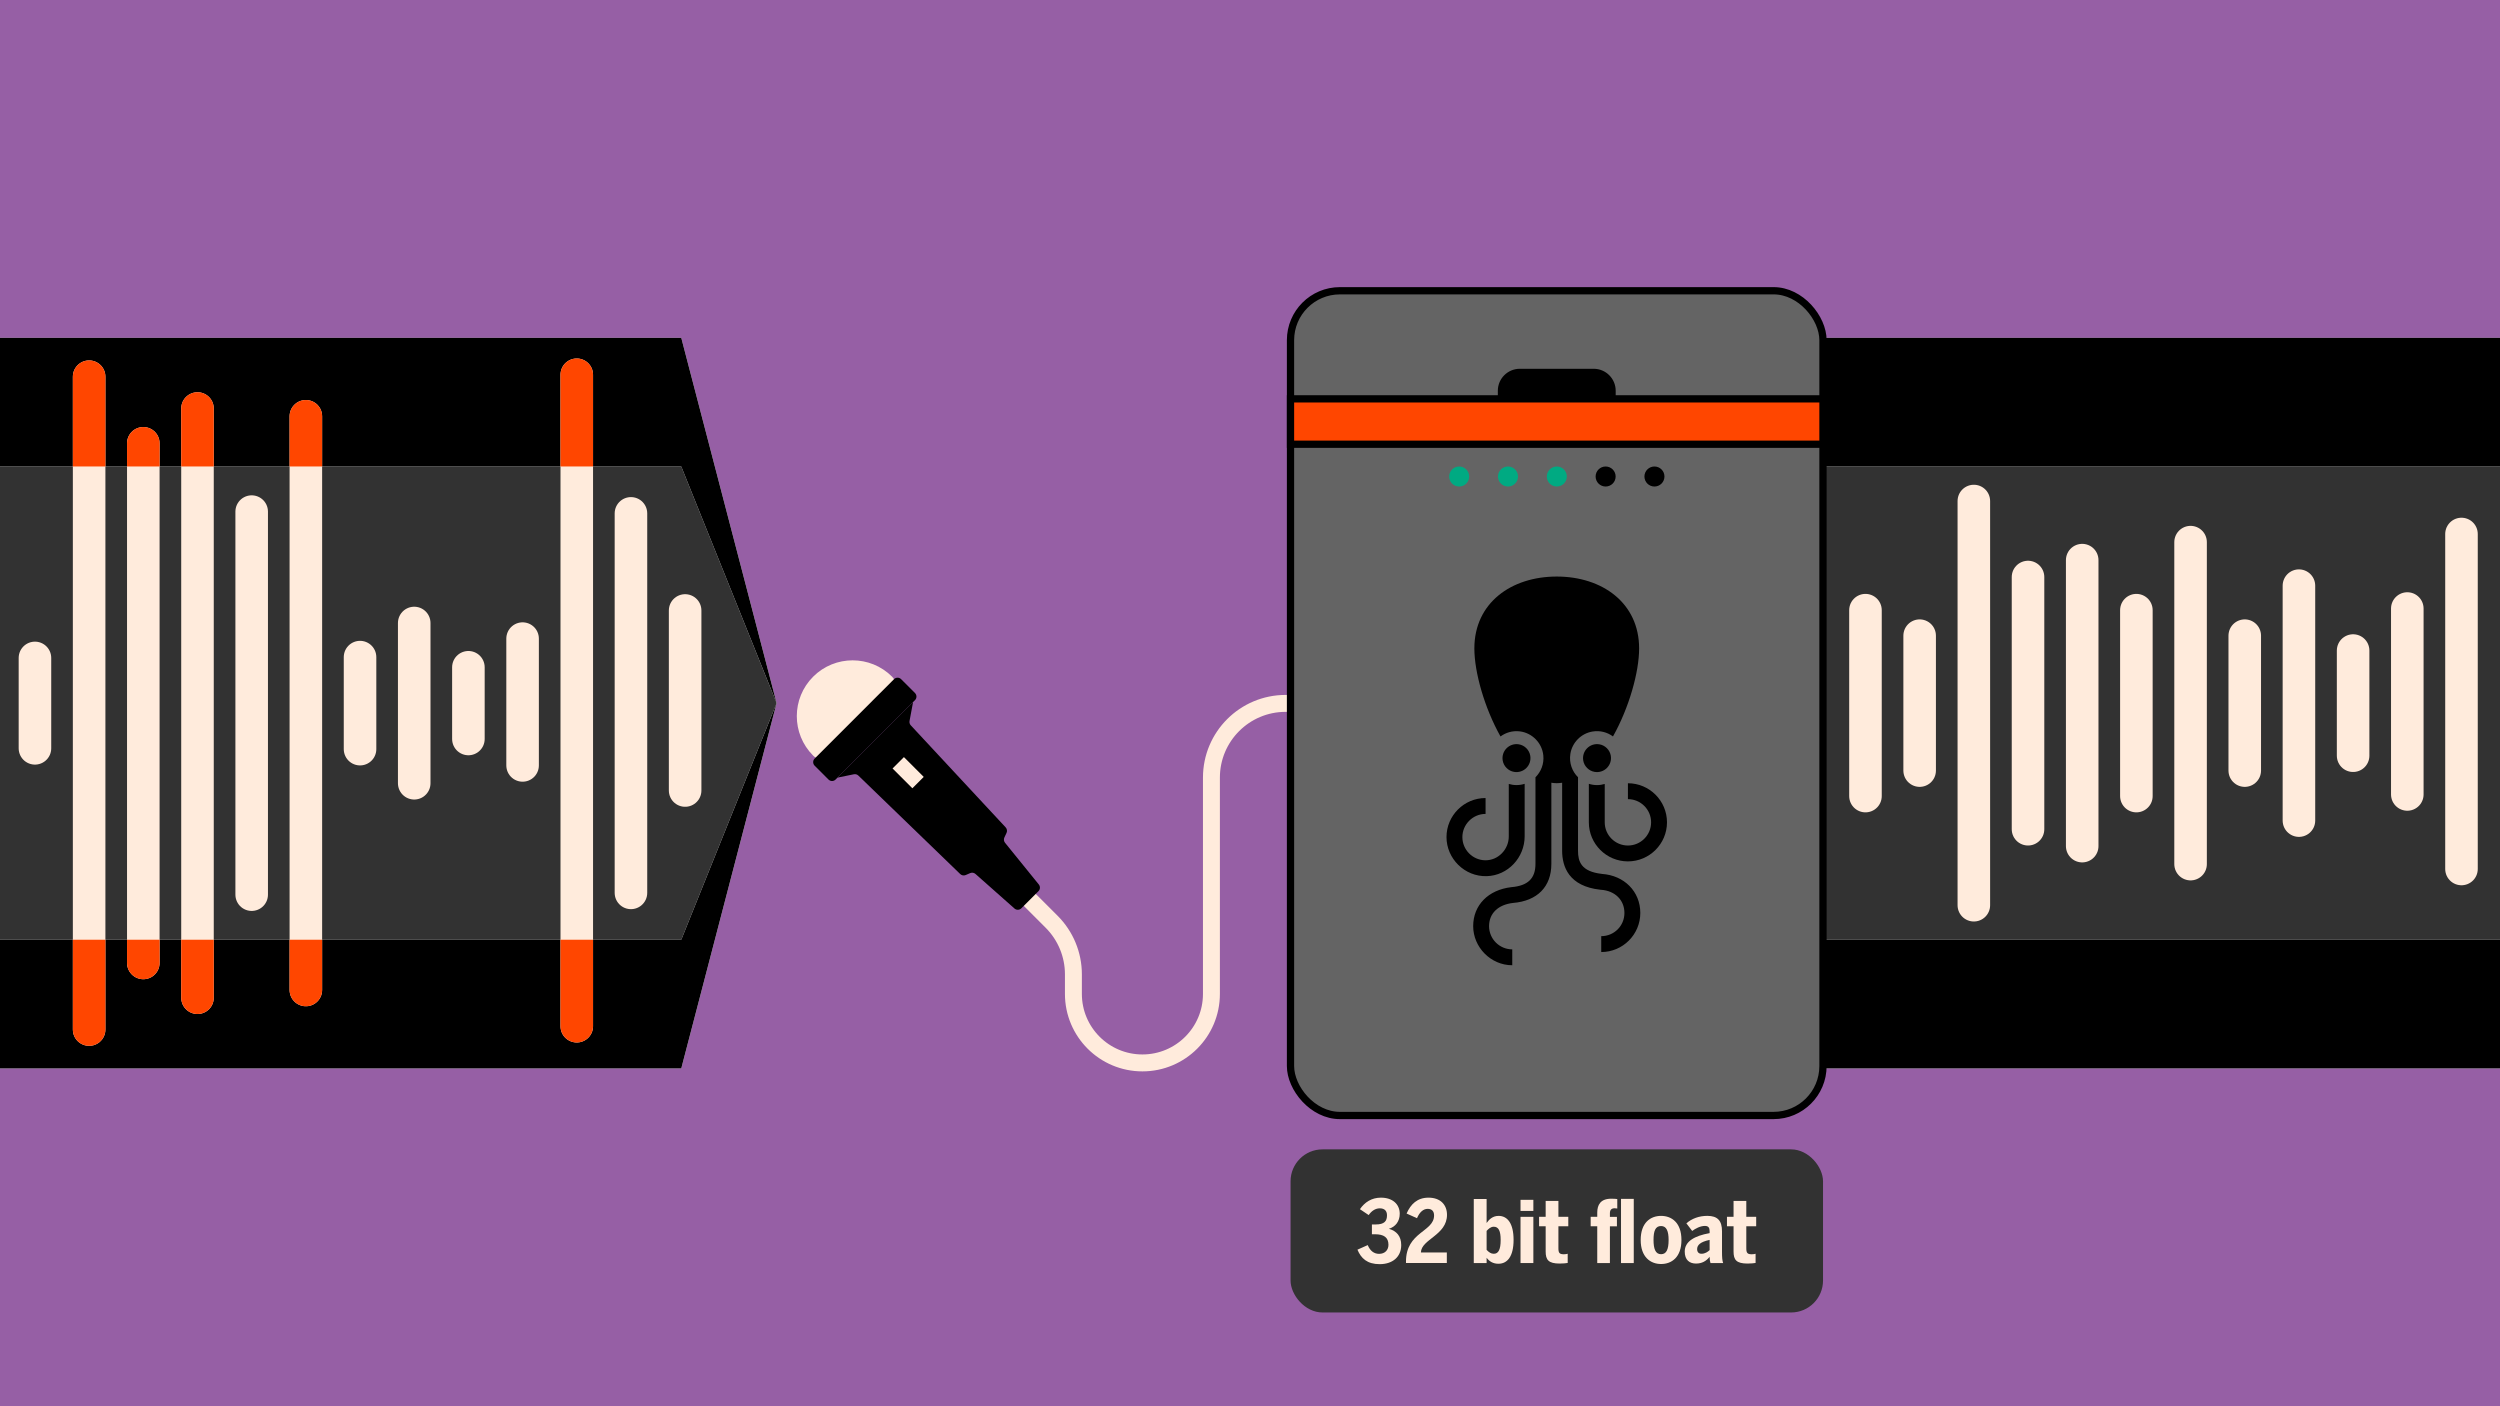
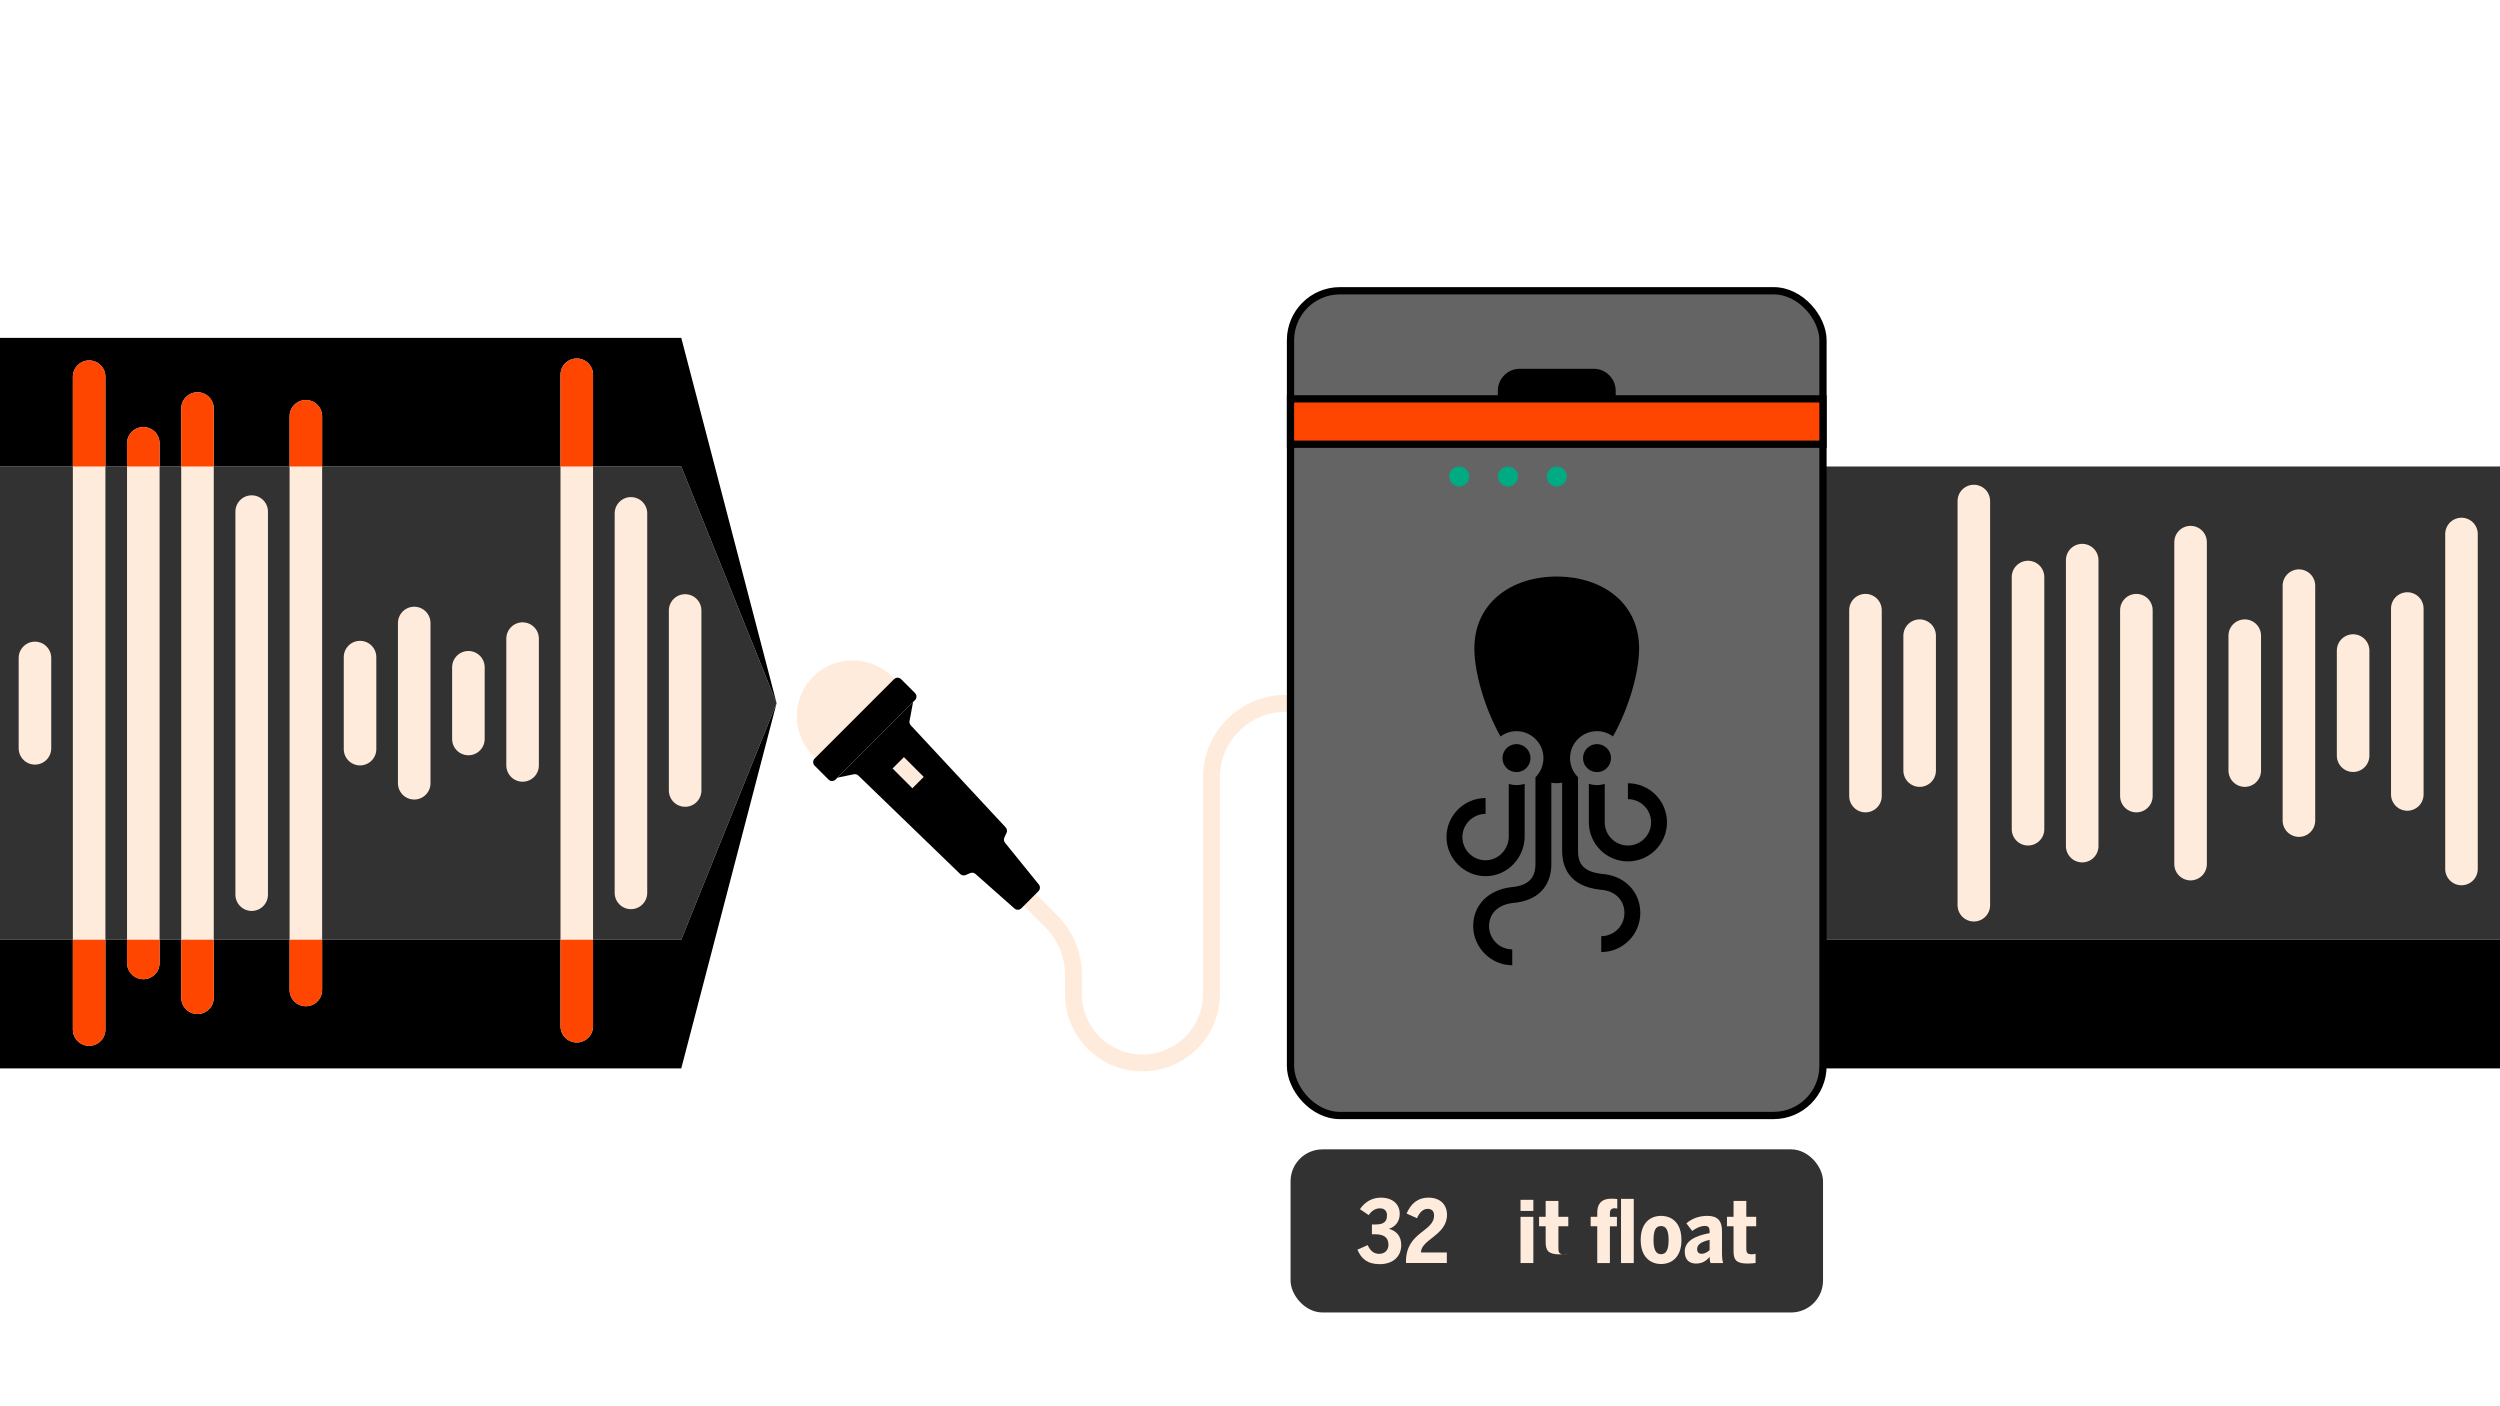
<svg xmlns="http://www.w3.org/2000/svg" id="Ebene_1" data-name="Ebene 1" viewBox="0 0 1920 1080">
  <defs>
    <style> .cls-1, .cls-2, .cls-3, .cls-4 { fill: none; } .cls-5 { fill: #323232; } .cls-2 { stroke-width: 13px; } .cls-2, .cls-6, .cls-7, .cls-3, .cls-4, .cls-8 { stroke-miterlimit: 10; } .cls-2, .cls-3 { stroke: #ffebdc; } .cls-9 { fill: #965fa5; } .cls-10 { clip-path: url(#clippath-1); } .cls-6 { fill: #646464; } .cls-6, .cls-7 { stroke-width: 5.58px; } .cls-6, .cls-7, .cls-8 { stroke: #000; } .cls-11 { fill: #fff; } .cls-12 { fill: #00aa82; } .cls-13 { fill: #ffebdc; } .cls-7 { fill: #ff4600; } .cls-3, .cls-4 { stroke-linecap: round; stroke-width: 25px; } .cls-4 { stroke: #ff4600; } .cls-8 { stroke-width: 3.66px; } .cls-14 { clip-path: url(#clippath); } </style>
    <clipPath id="clippath">
      <rect class="cls-1" x="-46.41" y="721.73" width="569.62" height="98.8" />
    </clipPath>
    <clipPath id="clippath-1">
      <rect class="cls-1" x="-46.41" y="259.47" width="569.62" height="98.8" />
    </clipPath>
  </defs>
-   <rect class="cls-9" width="1920" height="1080" />
  <rect class="cls-11" x="1391.28" y="259.47" width="528.72" height="561.06" />
  <rect class="cls-5" x="1391.38" y="358.27" width="528.62" height="363.46" />
  <rect x="1391.38" y="721.73" width="528.62" height="98.8" />
-   <rect x="1391.38" y="259.47" width="528.62" height="98.8" />
  <g>
    <line class="cls-3" x1="1515.91" y1="384.79" x2="1515.91" y2="695.21" />
    <line class="cls-3" x1="1557.52" y1="443.15" x2="1557.52" y2="636.85" />
    <line class="cls-3" x1="1599.13" y1="430.18" x2="1599.13" y2="649.82" />
    <line class="cls-3" x1="1640.74" y1="468.61" x2="1640.74" y2="611.39" />
    <line class="cls-3" x1="1848.81" y1="467.35" x2="1848.81" y2="610.14" />
    <line class="cls-3" x1="1432.68" y1="468.61" x2="1432.68" y2="611.39" />
    <line class="cls-3" x1="1682.36" y1="416.36" x2="1682.36" y2="663.64" />
    <line class="cls-3" x1="1723.97" y1="488.19" x2="1723.97" y2="591.81" />
    <line class="cls-3" x1="1474.29" y1="488.19" x2="1474.29" y2="591.81" />
    <line class="cls-3" x1="1807.19" y1="499.62" x2="1807.19" y2="580.38" />
    <line class="cls-3" x1="1765.58" y1="449.78" x2="1765.58" y2="630.22" />
    <line class="cls-3" x1="1890.42" y1="410.11" x2="1890.42" y2="667.38" />
  </g>
  <rect class="cls-11" y="259.47" width="523.21" height="561.06" />
  <polygon class="cls-11" points="523.21 259.47 523.21 358.27 523.21 721.73 523.21 820.53 596.42 540 523.21 259.47" />
  <polygon class="cls-5" points="523.21 358.27 0 358.27 0 721.73 523.21 721.73 596.42 540 523.21 358.27" />
  <polygon points="523.21 721.73 0 721.73 0 820.53 523.21 820.53 596.42 540 523.21 721.73" />
  <polygon points="523.21 259.47 0 259.47 0 358.27 523.21 358.27 596.42 540 523.21 259.47" />
  <g>
    <line class="cls-3" x1="68.45" y1="289.3" x2="68.45" y2="790.7" />
    <line class="cls-3" x1="110.06" y1="340.46" x2="110.06" y2="739.54" />
    <line class="cls-3" x1="151.67" y1="313.74" x2="151.67" y2="766.26" />
    <line class="cls-3" x1="193.29" y1="392.91" x2="193.29" y2="687.09" />
    <line class="cls-3" x1="401.35" y1="490.45" x2="401.35" y2="587.84" />
    <line class="cls-3" x1="234.9" y1="760.3" x2="234.9" y2="319.71" />
    <line class="cls-3" x1="276.51" y1="504.66" x2="276.51" y2="575.34" />
    <line class="cls-3" x1="26.84" y1="505.28" x2="26.84" y2="574.72" />
    <line class="cls-3" x1="359.73" y1="512.46" x2="359.73" y2="567.54" />
    <line class="cls-3" x1="318.12" y1="478.46" x2="318.12" y2="601.54" />
    <line class="cls-3" x1="442.96" y1="788.13" x2="442.96" y2="287.81" />
    <line class="cls-3" x1="484.57" y1="394.27" x2="484.57" y2="685.73" />
    <line class="cls-3" x1="526.18" y1="607.11" x2="526.18" y2="468.84" />
  </g>
  <g>
    <g>
      <path class="cls-2" d="M1029.46,540.2h-42.08c-31.48,0-57,25.52-57,57v166.12c0,29.27-23.73,53-53,53h0c-29.27,0-53-23.73-53-53v-15.06c0-15.12-6.01-29.62-16.69-40.31l-26.73-26.73" />
      <g>
        <g>
          <g>
            <path class="cls-13" d="M632.17,581.91c-2.81,0-5.07-.85-6.74-2.51-16.2-16.2-16.2-42.57,0-58.77,7.85-7.85,18.29-12.17,29.39-12.17s21.54,4.32,29.39,12.17c4.05,4.05,2.44,10.85.37,15.84-7.78,18.77-36.19,45.44-52.4,45.44h0Z" />
            <path class="cls-13" d="M654.81,509.76c10.75,0,20.86,4.19,28.46,11.79,3.54,3.54,2.01,9.79.09,14.41-3.76,9.07-12.57,20.41-23.01,29.6-10.69,9.42-21.23,15.04-28.2,15.04-2.48,0-4.38-.7-5.82-2.13-7.6-7.6-11.79-17.71-11.79-28.46s4.19-20.86,11.79-28.46c7.6-7.6,17.71-11.79,28.46-11.79M654.81,507.14c-10.97,0-21.94,4.18-30.31,12.55-16.74,16.74-16.74,43.88,0,60.62,2,2,4.62,2.89,7.66,2.89,22.44,0,67.7-48.77,52.96-63.51-8.37-8.37-19.34-12.55-30.31-12.55h0Z" />
          </g>
          <g>
            <path d="M639.01,598.37c-.65,0-1.25-.25-1.71-.71l-10.65-10.65c-.94-.94-.94-2.47,0-3.42l60.98-60.98c.46-.46,1.06-.71,1.71-.71s1.25.25,1.71.71l10.65,10.65c.46.46.71,1.06.71,1.71s-.25,1.25-.71,1.71l-60.98,60.98c-.46.46-1.06.71-1.71.71Z" />
            <path d="M689.34,523.34c.15,0,.44.04.69.29l10.65,10.65c.25.25.29.54.29.69s-.04.44-.29.69l-60.98,60.98c-.25.25-.54.29-.69.29s-.44-.04-.69-.29l-10.65-10.65c-.38-.38-.38-1,0-1.39l60.98-60.98c.25-.25.54-.29.69-.29M689.34,520.47c-.99,0-1.97.38-2.72,1.13l-60.98,60.98c-1.5,1.5-1.5,3.94,0,5.45l10.65,10.65c.75.75,1.74,1.13,2.72,1.13s1.97-.38,2.72-1.13l60.98-60.98c1.5-1.5,1.5-3.94,0-5.45l-10.65-10.65c-.75-.75-1.74-1.13-2.72-1.13h0Z" />
          </g>
          <path d="M701.24,539.18l-2.72,14.55c-.22,1.2.13,2.43.97,3.33l72.86,78.37c1.07,1.15,1.33,2.84.66,4.27l-1.64,3.47c-.63,1.34-.44,2.92.49,4.07l25.95,32.04c1.24,1.53,1.12,3.75-.27,5.15l-13.14,13.14c-1.44,1.44-3.75,1.51-5.28.16l-29.95-26.53c-1.12-.99-2.71-1.25-4.09-.65l-3.41,1.48c-1.43.62-3.09.32-4.21-.76l-78.24-75.63c-.91-.88-2.2-1.26-3.45-1l-12.57,2.57,58.02-58.02Z" />
        </g>
        <rect class="cls-13" x="691.29" y="582.67" width="12.34" height="21.51" transform="translate(1610.25 519.86) rotate(135)" />
      </g>
    </g>
    <g>
      <rect class="cls-6" x="991.11" y="223.3" width="408.94" height="633.4" rx="37.96" ry="37.96" />
      <rect class="cls-7" x="991.11" y="306.32" width="408.94" height="34.85" />
      <path class="cls-8" d="M1167.21,285.05h56.75c8.31,0,15.06,6.75,15.06,15.06v6.21h-86.86v-6.21c0-8.31,6.75-15.06,15.06-15.06Z" />
      <g>
        <path d="M1170.93,642.26v-40.29c-1.98.63-4.08.97-6.26.97-2.06,0-4.05-.31-5.93-.88v40.36c0,9.96-8.15,18.45-18.12,18.28-9.68-.16-17.51-8.09-17.51-17.81s7.99-17.8,17.81-17.8v-12.2c-16.55,0-30.01,13.46-30.01,30s13.95,30.5,30.92,30c16.32-.48,29.11-14.3,29.11-30.64Z" />
        <g>
          <path d="M1230.28,671.15c-16.13-1.8-18.36-9.63-18.36-17.83v-56.39c-4.48-4.45-6.95-10.92-5.88-17.92,1.33-8.74,8.28-15.76,17-17.2,5.92-.98,11.44.61,15.73,3.78,12.34-22.02,20.08-49.37,20.08-67.6,0-34.94-28.33-55.21-63.27-55.21s-63.27,20.27-63.27,55.21c0,18.23,7.73,45.59,20.08,67.61,4.03-2.98,9.16-4.56,14.67-3.93,9.58,1.09,17.25,8.88,18.21,18.47.66,6.57-1.79,12.6-6.03,16.81v66.52c0,11.16-5.82,16.82-18.53,17.86-17.8,2.09-29.3,13.85-29.3,29.97s13.46,30.01,30.01,30.01v-12.2c-9.82,0-17.81-7.99-17.81-17.81s6.93-16.49,18.31-17.83c18.76-1.52,29.53-12.45,29.53-29.99v-62.34c1.37.21,2.75.36,4.14.36s2.77-.15,4.14-.36v52.2c0,12.22,5.09,27.33,29.37,29.97l.28.03c10.88.67,18.19,7.84,18.19,17.82s-7.99,17.81-17.81,17.81v12.2c16.55,0,30.01-13.46,30.01-30.01s-12.39-28.86-29.48-29.99Z" />
          <path d="M1250.24,601.54v12.2c9.82,0,17.81,7.99,17.81,17.81s-7.99,17.81-17.81,17.81h0c-9.82,0-17.81-7.99-17.81-17.81v-29.47c-1.88.56-3.87.87-5.93.87-2.19,0-4.29-.35-6.27-.98v29.57c0,16.55,13.47,30.01,30.01,30.01h0c16.55,0,30.01-13.47,30.01-30.01s-13.46-30.01-30.01-30.01Z" />
        </g>
        <path d="M1166.47,571.64c-7.33-1.2-13.6,5.08-12.4,12.4.73,4.44,4.3,8.03,8.74,8.77,7.36,1.24,13.67-5.07,12.43-12.43-.75-4.44-4.33-8.01-8.77-8.74Z" />
        <path d="M1228.31,571.64c-7.33-1.21-13.6,5.08-12.39,12.41.73,4.44,4.32,8.03,8.76,8.76,7.34,1.21,13.63-5.08,12.41-12.42-.74-4.44-4.33-8.02-8.77-8.76Z" />
      </g>
      <circle class="cls-12" cx="1120.65" cy="365.96" r="7.69" />
      <circle class="cls-12" cx="1158.14" cy="365.96" r="7.69" />
      <circle class="cls-12" cx="1195.63" cy="365.96" r="7.69" />
-       <circle cx="1233.12" cy="365.96" r="7.69" />
-       <circle cx="1270.61" cy="365.96" r="7.69" />
    </g>
  </g>
  <g class="cls-14">
    <g>
      <line class="cls-4" x1="68.45" y1="721.73" x2="68.45" y2="790.7" />
      <line class="cls-4" x1="110.06" y1="721.73" x2="110.06" y2="739.54" />
      <line class="cls-4" x1="151.67" y1="721.73" x2="151.67" y2="766.26" />
      <line class="cls-4" x1="234.9" y1="760.3" x2="234.9" y2="721.73" />
      <line class="cls-4" x1="442.96" y1="788.13" x2="442.96" y2="721.73" />
    </g>
  </g>
  <g class="cls-10">
    <g>
      <line class="cls-4" x1="68.45" y1="289.3" x2="68.45" y2="358.27" />
      <line class="cls-4" x1="110.06" y1="340.46" x2="110.06" y2="358.27" />
      <line class="cls-4" x1="151.67" y1="313.74" x2="151.67" y2="358.27" />
      <line class="cls-4" x1="234.9" y1="358.27" x2="234.9" y2="319.71" />
      <line class="cls-4" x1="442.96" y1="358.27" x2="442.96" y2="287.81" />
    </g>
  </g>
  <g>
    <rect class="cls-5" x="991.15" y="882.71" width="408.94" height="125.27" rx="24.54" ry="24.54" />
    <g>
      <path class="cls-13" d="M1042.5,959.76l7.92-3.53c1.86,4.53,4.93,6.73,8.72,6.73,4.59,0,7.19-3.06,7.19-6.93,0-5.73-3.53-8.12-10.45-8.12h-2.26v-7.52h2.86c6.86,0,8.72-2.66,8.72-7.06,0-3-1.53-5.33-5.53-5.33-3.46,0-6.46,2.13-8.52,5.19l-6.73-4.53c3.6-5.26,8.92-8.86,16.12-8.86,8.92,0,14.45,4.99,14.45,12.39,0,5.79-3.26,9.99-8.32,11.52,5.93,1.73,9.46,5.66,9.46,12.52,0,9.26-6.86,14.65-16.51,14.65s-14.32-4.46-17.11-11.12Z" />
      <path class="cls-13" d="M1079.79,968.95c0-23.04,21.58-22.77,21.58-35.49,0-3.2-1.66-5.06-4.93-5.06s-6.19,2.46-8.19,7.19l-7.99-3.6c3.2-7.26,8.26-12.19,16.85-12.19,9.19,0,14.18,5.53,14.18,13.18,0,15.72-19.78,18.71-20.04,28.9h19.91v8.12h-31.36v-1.07Z" />
-       <path class="cls-13" d="M1141.72,965.96v4.06h-9.86v-49.21h9.86v18.45c1.86-2.73,4.73-5.46,9.19-5.46,6.86,0,11.52,5.79,11.52,18.45s-4.73,18.31-11.65,18.31c-4,0-6.93-1.73-9.06-4.59ZM1152.51,952.31c0-6.99-1.6-10.19-5.33-10.19-2.26,0-4.13,1.73-5.46,3.2v14.58c1.73,1.8,3.33,3,5.53,3,3.53,0,5.26-3.2,5.26-10.59Z" />
      <path class="cls-13" d="M1167.76,921.47h9.86v8.52h-9.86v-8.52ZM1167.76,934.53h9.86v35.49h-9.86v-35.49Z" />
-       <path class="cls-13" d="M1187.07,961.16v-19.38h-5.06v-7.26h5.06v-12.19h9.79v12.19h7.59v7.26h-7.59v16.91c0,3.6.87,4.59,4.2,4.59,1,0,2.46-.2,2.93-.4v7.06c-.67.2-3.86.47-6.13.47-8.66,0-10.79-2.86-10.79-9.26Z" />
+       <path class="cls-13" d="M1187.07,961.16v-19.38h-5.06v-7.26h5.06v-12.19h9.79v12.19h7.59v7.26h-7.59v16.91c0,3.6.87,4.59,4.2,4.59,1,0,2.46-.2,2.93-.4c-.67.2-3.86.47-6.13.47-8.66,0-10.79-2.86-10.79-9.26Z" />
      <path class="cls-13" d="M1226.69,941.78h-5.06v-7.26h5.06v-3.26c0-5.79,2.4-10.65,10.72-10.65,2,0,4.26.13,4.66.27v7.26c-.4-.07-1.33-.2-2-.2-2.33,0-3.66,1.13-3.66,3.8v2.8h5.39v7.26h-5.39v28.23h-9.72v-28.23ZM1244.94,920.74h9.79v49.28h-9.79v-49.28Z" />
      <path class="cls-13" d="M1260.05,952.31c0-13.32,7.52-18.51,15.65-18.51s15.65,5.19,15.65,18.51-7.59,18.45-15.65,18.45-15.65-5.26-15.65-18.45ZM1281.49,952.31c0-6.66-1.53-10.72-5.79-10.72s-5.79,3.53-5.79,10.72c0,6.73,1.46,10.92,5.79,10.92,4.06,0,5.79-3.6,5.79-10.92Z" />
      <path class="cls-13" d="M1293.88,961.16c0-7.72,7.39-11.99,19.11-14.12v-1.47c0-2.66-.93-4.06-3.6-4.06-3.6,0-7.26,2-9.79,3.86l-4.46-5.86c4.13-3.6,9.66-5.73,16.11-5.73,7.86,0,11.25,3.73,11.25,11.79v15.78c0,4.26.2,6.86.87,8.66h-9.72c-.4-1.33-.67-2.73-.67-4.79-2.6,3.33-5.93,5.19-10.45,5.19-4.86,0-8.66-2.6-8.66-9.26ZM1312.99,960.1v-7.86c-7.13,1.53-9.59,3.93-9.59,7.12,0,2.33,1.33,3.53,3.33,3.53,2.73,0,4.86-1.47,6.26-2.8Z" />
      <path class="cls-13" d="M1331.37,961.16v-19.38h-5.06v-7.26h5.06v-12.19h9.79v12.19h7.59v7.26h-7.59v16.91c0,3.6.87,4.59,4.2,4.59,1,0,2.46-.2,2.93-.4v7.06c-.67.2-3.86.47-6.13.47-8.66,0-10.79-2.86-10.79-9.26Z" />
    </g>
  </g>
</svg>